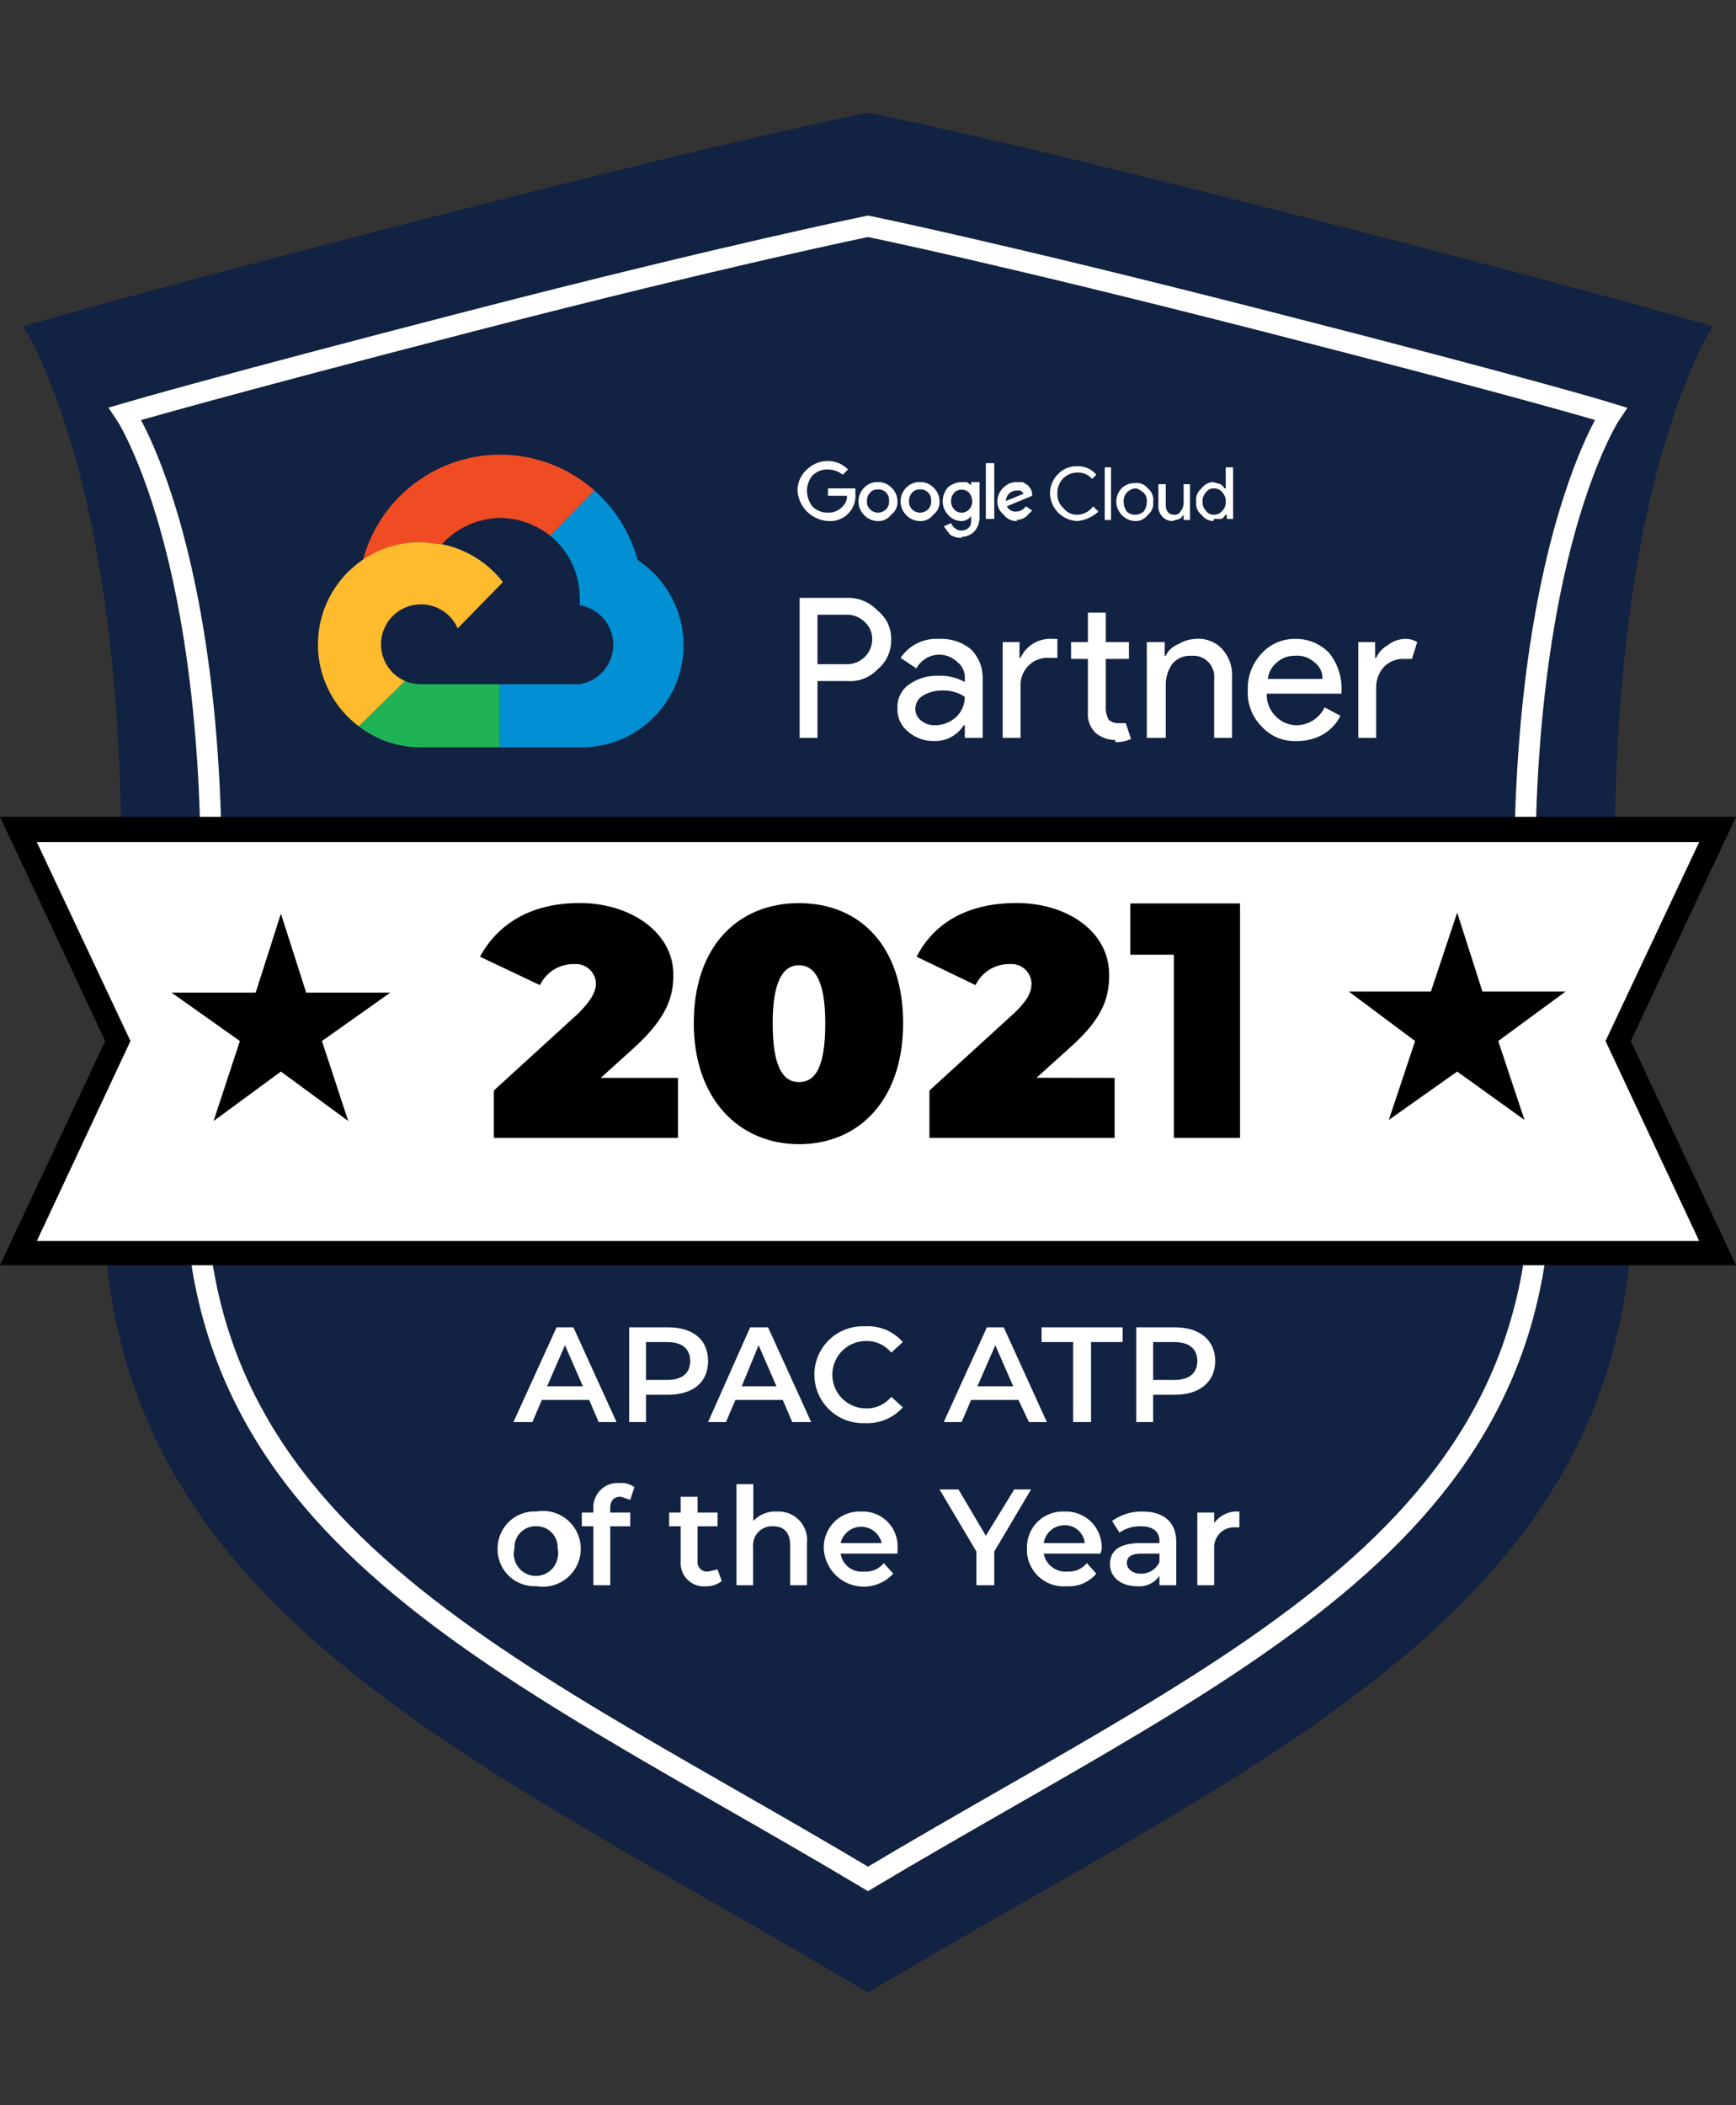
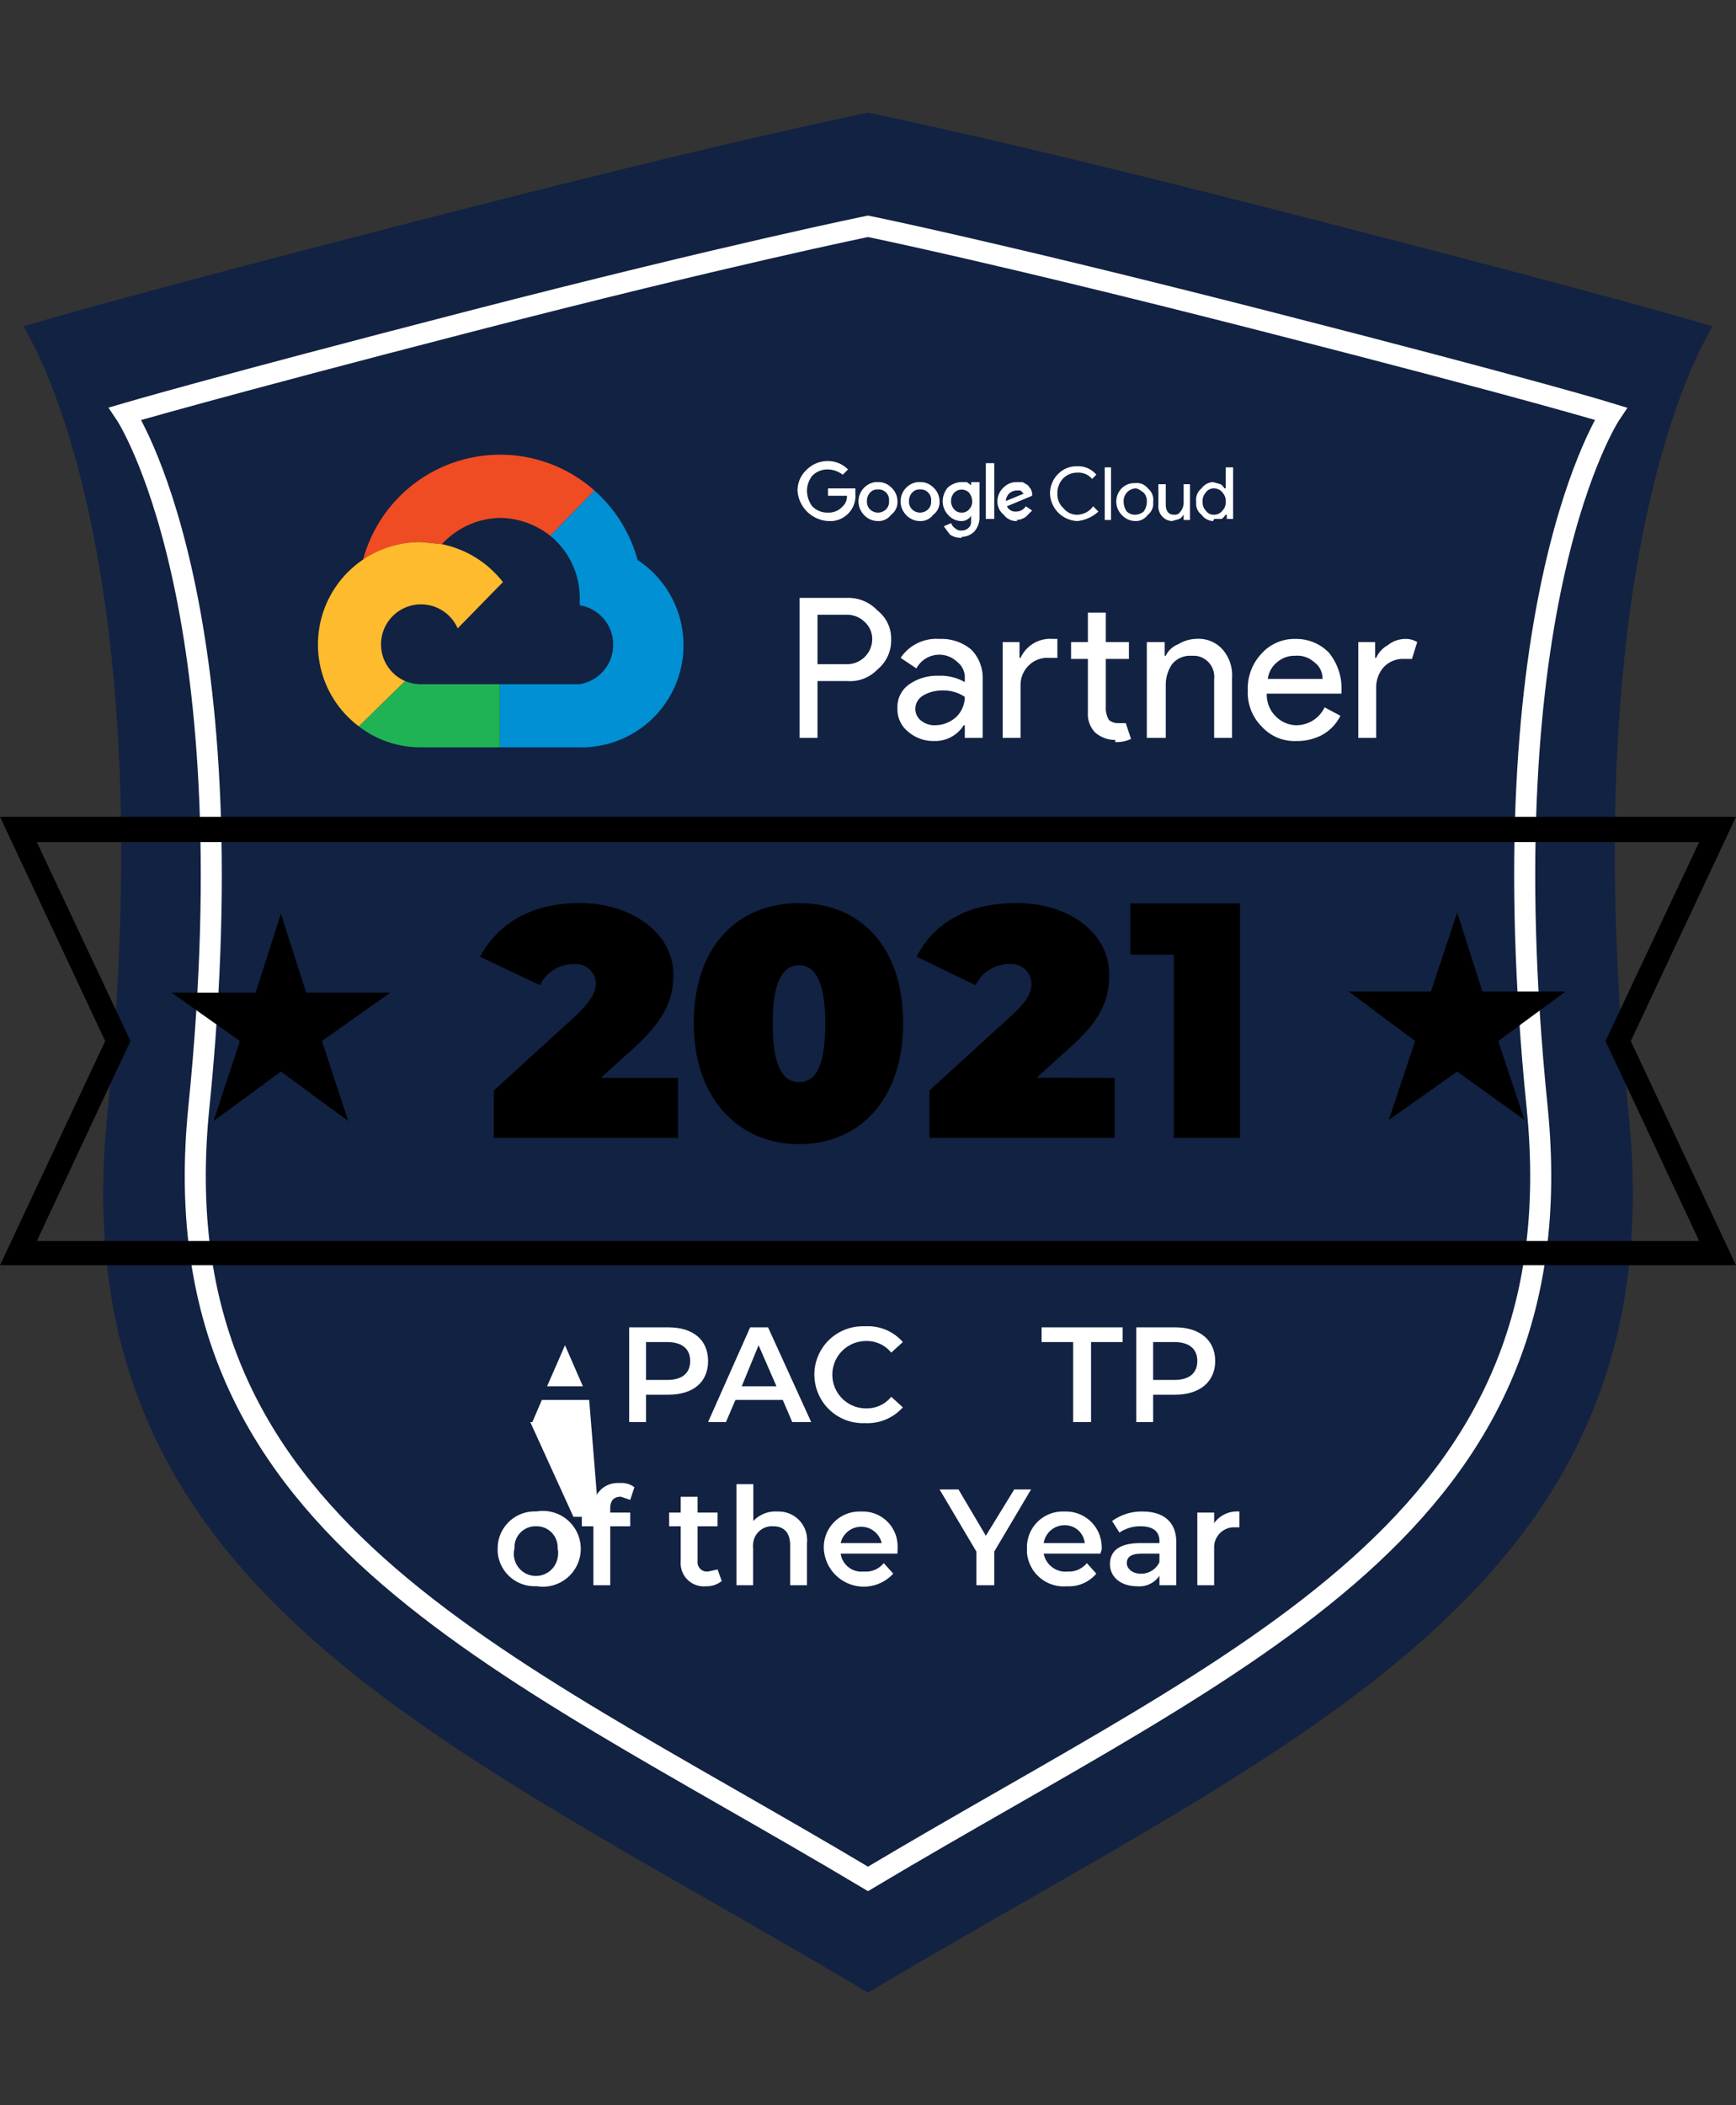
<svg xmlns="http://www.w3.org/2000/svg" viewBox="0 0 165 200">
  <rect x="0" y="0" width="165" height="200" fill="#333333" stroke="none" />
  <defs>
    <style>.a{fill:#122242;}.b{fill:none;stroke:#fff;stroke-miterlimit:10;stroke-width:2px;}.c{fill:#fff;}.d{fill:#f04c23;}.e{fill:#0090d3;}.f{fill:#20b356;}.g{fill:#fdbb2d;}</style>
  </defs>
  <path class="a" d="M82.5,10.7S96,13.4,125.4,21c27.7,7.1,37.4,10,37.4,10s-13.5,20.1-8,74.9c4.6,45.2-31.7,59.2-72.3,83.4-40.6-24.2-76.9-38.2-72.3-83.4,5.5-54.8-8-74.9-8-74.9s9.7-2.9,37.4-10C69,13.4,82.5,10.7,82.5,10.7Z" />
  <path class="b" d="M82.5,21.5s11.9,2.4,37.7,9,32.9,8.8,32.9,8.8-11.9,17.7-7,65.9c4,39.7-27.9,52-63.6,73.3-35.7-21.3-67.6-33.6-63.6-73.3,4.9-48.2-7-65.9-7-65.9s8.5-2.5,32.9-8.8S82.5,21.5,82.5,21.5Z" />
  <path class="c" d="M78.7,49.5a3.1,3.1,0,0,1-2.9-2.9,2.69,2.69,0,0,1,.9-2,2.8,2.8,0,0,1,2-.8,2.67,2.67,0,0,1,1.9.8l-.5.5a2.37,2.37,0,0,0-1.4-.5,2,2,0,0,0-1.5.6,2.37,2.37,0,0,0-.5,1.4,2.53,2.53,0,0,0,.5,1.5,2,2,0,0,0,1.5.6,1.78,1.78,0,0,0,1.4-.6,1.29,1.29,0,0,0,.4-1H78.7v-.7h2.6v.5a2.4,2.4,0,0,1-2.18,2.6Zm6-.6a1.49,1.49,0,0,1-1.3.6,1.79,1.79,0,0,1-1.3-.6,1.85,1.85,0,0,1,1.09-3.1h.21a1.71,1.71,0,0,1,1.3.5,1.79,1.79,0,0,1,.6,1.3A1.49,1.49,0,0,1,84.7,48.9Zm-2-.5a1.09,1.09,0,0,0,.7.3,1.12,1.12,0,0,0,.8-.3,1,1,0,0,0,.3-.8,1,1,0,0,0-.89-1.1H83.4a.89.89,0,0,0-.7.3,1.12,1.12,0,0,0-.3.8A1,1,0,0,0,82.7,48.4Zm6,.5a1.49,1.49,0,0,1-1.3.6,1.79,1.79,0,0,1-1.3-.6,1.85,1.85,0,0,1,1.09-3.1h.21a1.71,1.71,0,0,1,1.3.5,1.79,1.79,0,0,1,.6,1.3A1.49,1.49,0,0,1,88.7,48.9Zm-2-.5a1.09,1.09,0,0,0,.7.3,1.12,1.12,0,0,0,.8-.3,1,1,0,0,0,.3-.8,1,1,0,0,0-.89-1.1H87.4a.89.89,0,0,0-.7.3,1.12,1.12,0,0,0-.3.8A1,1,0,0,0,86.7,48.4Zm4.7,2.7a2,2,0,0,1-1.1-.3l-.6-.8.7-.3a1,1,0,0,0,.4.5.77.77,0,0,0,.6.2.89.89,0,0,0,.7-.3c.2-.2.2-.4.2-.8V49h0a1.09,1.09,0,0,1-1,.5,1.69,1.69,0,0,1-1.2-.6,1.89,1.89,0,0,1-.5-1.3,2.06,2.06,0,0,1,.5-1.3,2.14,2.14,0,0,1,1.2-.5h.6l.4.3h0v-.3h.8v3.3a2,2,0,0,1-.5,1.4,1.7,1.7,0,0,1-1.2.5Zm0-2.4a.89.89,0,0,0,.7-.3,1,1,0,0,0,.3-.8,1.32,1.32,0,0,0-.3-.8,1,1,0,0,0-1.4,0,1.19,1.19,0,0,0,0,1.6A.89.89,0,0,0,91.4,48.7ZM94.5,44v5.3h-.8V44Zm2.2,5.5a1.49,1.49,0,0,1-1.3-.6,1.6,1.6,0,0,1-.6-1.3,1.79,1.79,0,0,1,.6-1.3,1.7,1.7,0,0,1,1.2-.5h.6l.5.3.3.4c0,.1.1.2.1.4v.2l-2.4,1a.9.9,0,0,0,.9.5,1.1,1.1,0,0,0,.9-.5l.6.4-.6.6a1.62,1.62,0,0,1-.9.3Zm-1.1-1.9,1.7-.7-.3-.3h-.4a1.09,1.09,0,0,0-.7.3,1.12,1.12,0,0,0-.3.8Zm6.8,1.9a2.7,2.7,0,0,1-2.6-2.6,2.58,2.58,0,0,1,.8-1.9,2.39,2.39,0,0,1,1.8-.7,2.19,2.19,0,0,1,1.8.8l-.4.4a1.7,1.7,0,0,0-1.4-.6,1.89,1.89,0,0,0-1.3.5,2,2,0,0,0-.6,1.5,1.78,1.78,0,0,0,.6,1.4,1.6,1.6,0,0,0,1.3.6,1.91,1.91,0,0,0,1.5-.8l.5.5A3.47,3.47,0,0,1,102.4,49.5Zm3.2-.1H105v-5h.6v5Zm1-3a1.71,1.71,0,0,1,1.3-.5,1.3,1.3,0,0,1,1.2.5,1.38,1.38,0,0,1,.5,1.3,1.3,1.3,0,0,1-.5,1.2,1.39,1.39,0,0,1-1.2.6,1.79,1.79,0,0,1-1.3-.6,1.81,1.81,0,0,1,0-2.5Zm.5,2.2a1.12,1.12,0,0,0,.8.3,1.32,1.32,0,0,0,.8-.3,1.62,1.62,0,0,0,.3-.9,1.19,1.19,0,0,0-.3-.9c-.3-.2-.5-.4-.8-.4a1.2,1.2,0,0,0-1.1,1.29h0A1.62,1.62,0,0,0,107.1,48.6Zm6,.8h-.6v-.5h0c-.1.1-.2.3-.4.4l-.7.2a1.29,1.29,0,0,1-.9-.4,1.4,1.4,0,0,1-.4-1.1V46h.7v1.9c0,.7.3,1,.8,1a.61.61,0,0,0,.6-.3,1.32,1.32,0,0,0,.3-.8V46h.6v3.4Zm2.2.1a1.42,1.42,0,0,1-1.1-.6,1.3,1.3,0,0,1-.5-1.2,1.38,1.38,0,0,1,.5-1.3,1.42,1.42,0,0,1,1.1-.6l.7.2c.2.1.3.3.4.4h.1v-2h.7v4.9h-.6v-.4h-.1c-.1.1-.2.3-.4.4h-.7Zm.1-.6a1,1,0,0,0,.8-.4,1.12,1.12,0,0,0,.3-.8,1.19,1.19,0,0,0-.3-.9,1,1,0,0,0-.8-.4.89.89,0,0,0-.8.4,1.19,1.19,0,0,0-.3.9,1.12,1.12,0,0,0,.3.8A.89.89,0,0,0,115.4,48.9Z" />
  <path class="d" d="M42,51.7h0a7.71,7.71,0,0,1,5.6-2.5,7.88,7.88,0,0,1,4.7,1.7l4.2-4.3a13.5,13.5,0,0,0-22,6.6h0A9.73,9.73,0,0,1,40,51.5Z" />
  <path class="e" d="M60.6,53.2a13.54,13.54,0,0,0-4.1-6.6l-4.2,4.3a7.6,7.6,0,0,1,2.8,5.8v.8a3.8,3.8,0,0,1,0,7.5H47.5v6h7.6a9.7,9.7,0,0,0,5.5-17.8Z" />
  <path class="f" d="M47.5,65H40a3.9,3.9,0,0,1-1.5-.3h0L34.1,69A9.62,9.62,0,0,0,40,71h7.5Z" />
  <path class="g" d="M38.5,64.7a3.8,3.8,0,1,1,5-5l4.3-4.4A9.81,9.81,0,0,0,42,51.7l-2-.2a9.73,9.73,0,0,0-8,15.34A9.78,9.78,0,0,0,34.1,69h0Z" />
  <path class="c" d="M77.7,64.7v5.4H76V56.8h4.5A3.79,3.79,0,0,1,83.4,58a3.38,3.38,0,0,1,1.3,2.8,3.53,3.53,0,0,1-1.3,2.8,3.59,3.59,0,0,1-2.9,1.1Zm0-6.3v4.7h2.8a2.39,2.39,0,0,0,2.4-2.3,2.19,2.19,0,0,0-.7-1.7,2.4,2.4,0,0,0-1.7-.7Zm11.6,2.3a4.41,4.41,0,0,1,3,1,3.81,3.81,0,0,1,1.1,2.8v5.6H91.7V68.9h-.1a3.21,3.21,0,0,1-2.8,1.5,3.68,3.68,0,0,1-2.5-.9,2.7,2.7,0,0,1-1-2.2,2.61,2.61,0,0,1,1-2.2,4.59,4.59,0,0,1,2.9-.9,4.66,4.66,0,0,1,2.5.6v-.4a1.83,1.83,0,0,0-.7-1.5,2.47,2.47,0,0,0-3.9.6l-1.5-1A4.09,4.09,0,0,1,89.3,60.7ZM87,67.3a1.39,1.39,0,0,0,.6,1.2,2,2,0,0,0,1.3.4,3,3,0,0,0,2-.8,2.67,2.67,0,0,0,.8-1.9,3.65,3.65,0,0,0-2.2-.6,3.47,3.47,0,0,0-1.8.5A1.48,1.48,0,0,0,87,67.3ZM95.3,61h1.6v1.5H97a3.1,3.1,0,0,1,3.1-1.8h.4v1.8h-.8a2.49,2.49,0,0,0-1.9.7,2.58,2.58,0,0,0-.8,1.9v5H95.3ZM106,70.3a2.93,2.93,0,0,1-1.9-.7,2.49,2.49,0,0,1-.7-1.9V62.6h-1.6V61h1.6V58.2h1.7V61h2.2v1.6h-2.2v4.5a2.27,2.27,0,0,0,.3,1.3,1.32,1.32,0,0,0,.8.3h.8l.5,1.5a3.23,3.23,0,0,1-1.5.3Zm3-9.3h1.7v1.3h.1a2.16,2.16,0,0,1,1.2-1.1,3.35,3.35,0,0,1,1.6-.5,3.07,3.07,0,0,1,2.6,1,3.7,3.7,0,0,1,.9,2.7v5.7h-1.7V64.5a2,2,0,0,0-1.78-2.2h-.42a2.19,2.19,0,0,0-1.8.8,3.48,3.48,0,0,0-.6,2v5H109Zm14.2,9.4a4.2,4.2,0,0,1-3.3-1.4,4.52,4.52,0,0,1-1.3-3.4,4.78,4.78,0,0,1,1.3-3.5,4.19,4.19,0,0,1,3.2-1.4,4.32,4.32,0,0,1,3.2,1.3,5.34,5.34,0,0,1,1.2,3.7v.2h-7.1a2.89,2.89,0,0,0,.9,2.2,2.8,2.8,0,0,0,2,.8,3,3,0,0,0,2.6-1.7l1.5.8a4.22,4.22,0,0,1-1.7,1.8A5.07,5.07,0,0,1,123.2,70.4Zm-2.7-5.9h5.2a1.89,1.89,0,0,0-.8-1.6,2.37,2.37,0,0,0-1.8-.6,2.51,2.51,0,0,0-1.7.6A2.41,2.41,0,0,0,120.5,64.5Zm10.3,5.6h-1.7V61h1.6v1.5h.1a2.51,2.51,0,0,1,1.1-1.2,2.68,2.68,0,0,1,1.6-.6,2.11,2.11,0,0,1,1.2.3l-.5,1.6h-1a2.5,2.5,0,0,0-1.7.8,2.91,2.91,0,0,0-.7,1.8v4.9Z" />
-   <path class="c" d="M56,133H51.5l-.9,2.1H48.8l4.1-9h1.6l4.1,9H56.9Zm-.6-1.3-1.7-3.9L52,131.7Z" />
+   <path class="c" d="M56,133H51.5l-.9,2.1H48.8h1.6l4.1,9H56.9Zm-.6-1.3-1.7-3.9L52,131.7Z" />
  <path class="c" d="M67.3,129.3c0,2-1.4,3.2-3.8,3.2H61.4v2.6H59.8v-9h3.7C65.9,126.1,67.3,127.3,67.3,129.3Zm-1.7,0c0-1.1-.7-1.8-2.2-1.8h-2v3.6h2C64.9,131.1,65.6,130.4,65.6,129.3Z" />
  <path class="c" d="M74.4,133H69.9l-.9,2.1H67.3l4-9H73l4.1,9H75.3Zm-.6-1.3-1.7-3.9-1.6,3.9Z" />
  <path class="c" d="M77.4,130.6A4.6,4.6,0,0,1,82,126h.31a4.38,4.38,0,0,1,3.5,1.5l-1.1,1a3,3,0,0,0-2.4-1.1,3.2,3.2,0,1,0,0,6.4,3,3,0,0,0,2.4-1.1l1.1,1a4.51,4.51,0,0,1-3.6,1.5,4.61,4.61,0,0,1-4.8-4.4Z" />
-   <path class="c" d="M96.8,133H92.3l-.9,2.1H89.7l4.1-9h1.6l4.1,9H97.8Zm-.5-1.3-1.7-3.9-1.7,3.9Z" />
  <path class="c" d="M102,127.5H99v-1.4h7.7v1.4h-3v7.6H102Z" />
  <path class="c" d="M115.5,129.3c0,2-1.5,3.2-3.8,3.2h-2.1v2.6H108v-9h3.7C114,126.1,115.5,127.3,115.5,129.3Zm-1.7,0c0-1.1-.7-1.8-2.2-1.8h-2v3.6h2C113.1,131.1,113.8,130.4,113.8,129.3Z" />
  <path class="c" d="M47.3,147.1a3.51,3.51,0,0,1,3.49-3.51H51a3.6,3.6,0,1,1,1.2,7.1,3.45,3.45,0,0,1-1.2,0,3.51,3.51,0,0,1-3.7-3.29Zm5.7,0a2,2,0,0,0-1.9-2.1H51a2,2,0,0,0-2.1,1.89v.21A2.1,2.1,0,1,0,53,148,2,2,0,0,0,53,147.1Z" />
  <path class="c" d="M58,143.3v.4h1.9V145H58v5.6H56.4V145H55.3v-1.3h1.1v-.4a2.3,2.3,0,0,1,2.19-2.41h.31a2.06,2.06,0,0,1,1.4.4l-.4,1.2-.9-.3C58.3,142.2,58,142.6,58,143.3Z" />
  <path class="c" d="M68.6,150.2a2.28,2.28,0,0,1-1.5.5,2.2,2.2,0,0,1-2.4-2,2.94,2.94,0,0,1,0-.42V145H63.6v-1.3h1.1v-1.5h1.6v1.5h1.9V145H66.3v3.3a.9.9,0,0,0,.79,1h.21l.9-.2Z" />
  <path class="c" d="M76.7,146.6v4H75.1v-3.8c0-1.2-.6-1.8-1.6-1.8a1.8,1.8,0,0,0-1.92,1.67,2.07,2.07,0,0,0,0,.43v3.5H70V141h1.6v3.5a2.88,2.88,0,0,1,2.3-.9,2.7,2.7,0,0,1,2.81,2.58A2,2,0,0,1,76.7,146.6Z" />
  <path class="c" d="M85.3,147.6H79.9a2,2,0,0,0,2.2,1.7,2.2,2.2,0,0,0,1.9-.8l.9,1a3.8,3.8,0,0,1-6.6-2.4,3.39,3.39,0,0,1,3.29-3.5h.31a3.3,3.3,0,0,1,3.41,3.18,3,3,0,0,1,0,.42Zm-5.4-1h3.9a2,2,0,0,0-3.9,0Z" />
  <path class="c" d="M94.5,147.4v3.2H92.8v-3.2l-3.5-5.9h1.8l2.6,4.4,2.7-4.4H98Z" />
  <path class="c" d="M104.6,147.6H99.2a2.11,2.11,0,0,0,2.3,1.7,2.19,2.19,0,0,0,1.8-.8l.9,1a3.41,3.41,0,0,1-2.8,1.2,3.5,3.5,0,0,1-3.79-3.19c0-.13,0-.27,0-.41a3.39,3.39,0,0,1,3.29-3.5h.31a3.39,3.39,0,0,1,3.5,3.29,1.61,1.61,0,0,1,0,.31C104.7,147.3,104.6,147.5,104.6,147.6Zm-5.4-1h3.9a1.89,1.89,0,0,0-1.9-1.7A2,2,0,0,0,99.2,146.6Z" />
  <path class="c" d="M111.8,146.5v4.1h-1.6v-.9a2.3,2.3,0,0,1-2.1,1c-1.6,0-2.6-.9-2.6-2.1s.8-2,2.9-2h1.8v-.2c0-.9-.6-1.4-1.8-1.4a3.48,3.48,0,0,0-2,.6l-.7-1.1a4.77,4.77,0,0,1,2.9-.9C110.6,143.6,111.8,144.6,111.8,146.5Zm-1.6,1.9v-.8h-1.7c-1.1,0-1.4.4-1.4.9s.5,1,1.3,1A1.89,1.89,0,0,0,110.2,148.4Z" />
  <path class="c" d="M117.8,143.6v1.5h-.4a1.9,1.9,0,0,0-2,1.79c0,.1,0,.21,0,.31v3.4h-1.6v-6.9h1.6v1A2.68,2.68,0,0,1,117.8,143.6Z" />
-   <polygon class="c" points="163.3 119 1.7 119 11.2 98.9 1.7 78.8 163.3 78.8 153.8 98.9 163.3 119" />
  <path d="M165,120.2H0L10,98.9,0,77.6H165L155,98.9ZM3.5,117.9h158l-8.9-19L161.5,80H3.5l8.9,18.9Z" />
  <polygon points="26.7 86.8 29.1 94.3 37.1 94.3 30.6 98.9 33.1 106.5 26.7 101.8 20.3 106.5 22.8 98.9 16.3 94.3 24.3 94.3 26.7 86.8" />
  <polygon points="138.5 86.7 140.9 94.2 148.8 94.2 142.4 98.9 144.9 106.4 138.5 101.8 132 106.4 134.5 98.9 128.2 94.2 136 94.2 138.5 86.7" />
  <path d="M64.44,102.4v5.7H46.94v-4.5l8-7.3c1.4-1.4,1.7-2.2,1.7-2.9a1.9,1.9,0,0,0-2-1.81h-.12a3.53,3.53,0,0,0-3.2,2l-5.7-2.7c1.7-3.1,4.8-5.1,9.5-5.1S64,88.5,64,92.6c0,2.1-.6,4.1-3.8,7l-3.1,2.8Z" />
  <path d="M65.94,97.2c0-7.3,4.2-11.4,10-11.4s9.9,4.1,9.9,11.4-4.2,11.5-9.9,11.5S65.94,104.4,65.94,97.2Zm12.5,0c0-4.2-1.1-5.5-2.5-5.5s-2.5,1.3-2.5,5.5,1,5.6,2.5,5.6S78.44,101.5,78.44,97.2Z" />
  <path d="M105.94,102.4v5.7H88.34v-4.5l8-7.3c1.5-1.4,1.7-2.2,1.7-2.9a1.9,1.9,0,0,0-2-1.81h-.12a3.53,3.53,0,0,0-3.2,2l-5.6-2.7c1.6-3.1,4.7-5.1,9.5-5.1s8.8,2.7,8.8,6.8c0,2.1-.5,4.1-3.8,7l-3.1,2.8Z" />
  <path d="M117.86,85.83V108.1h-6.29V90.7h-4.14V85.83Z" />
</svg>